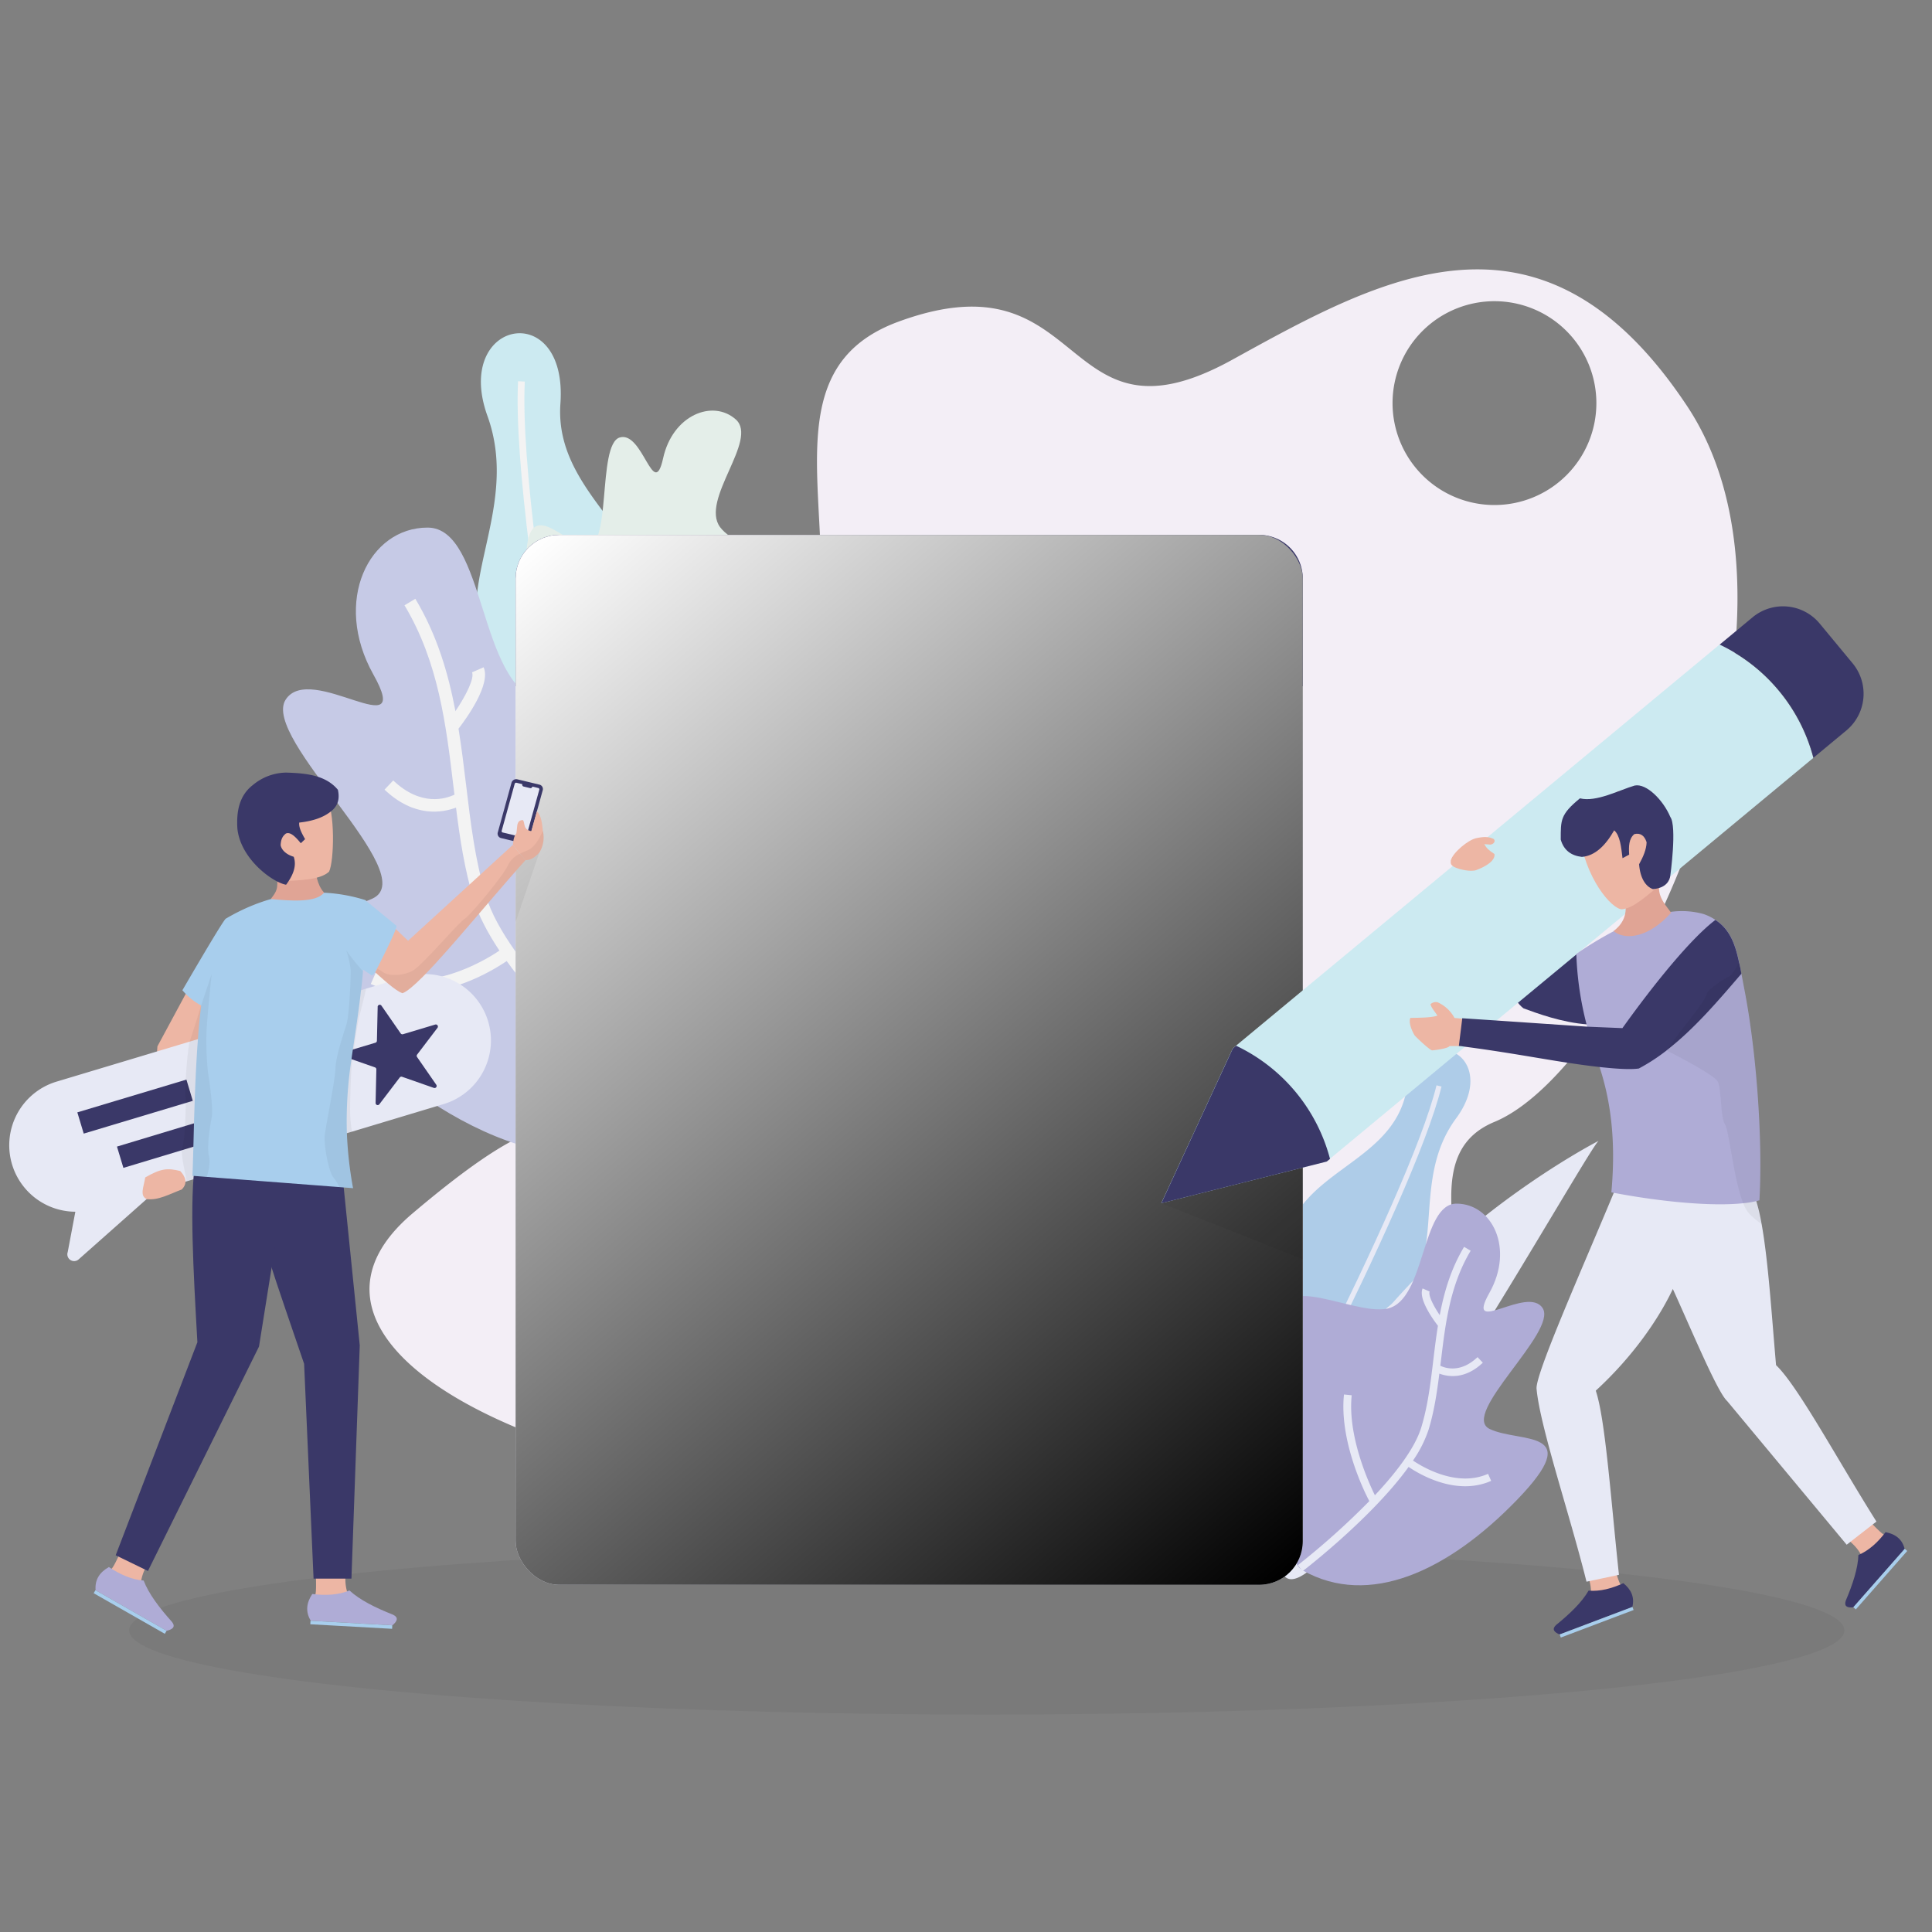
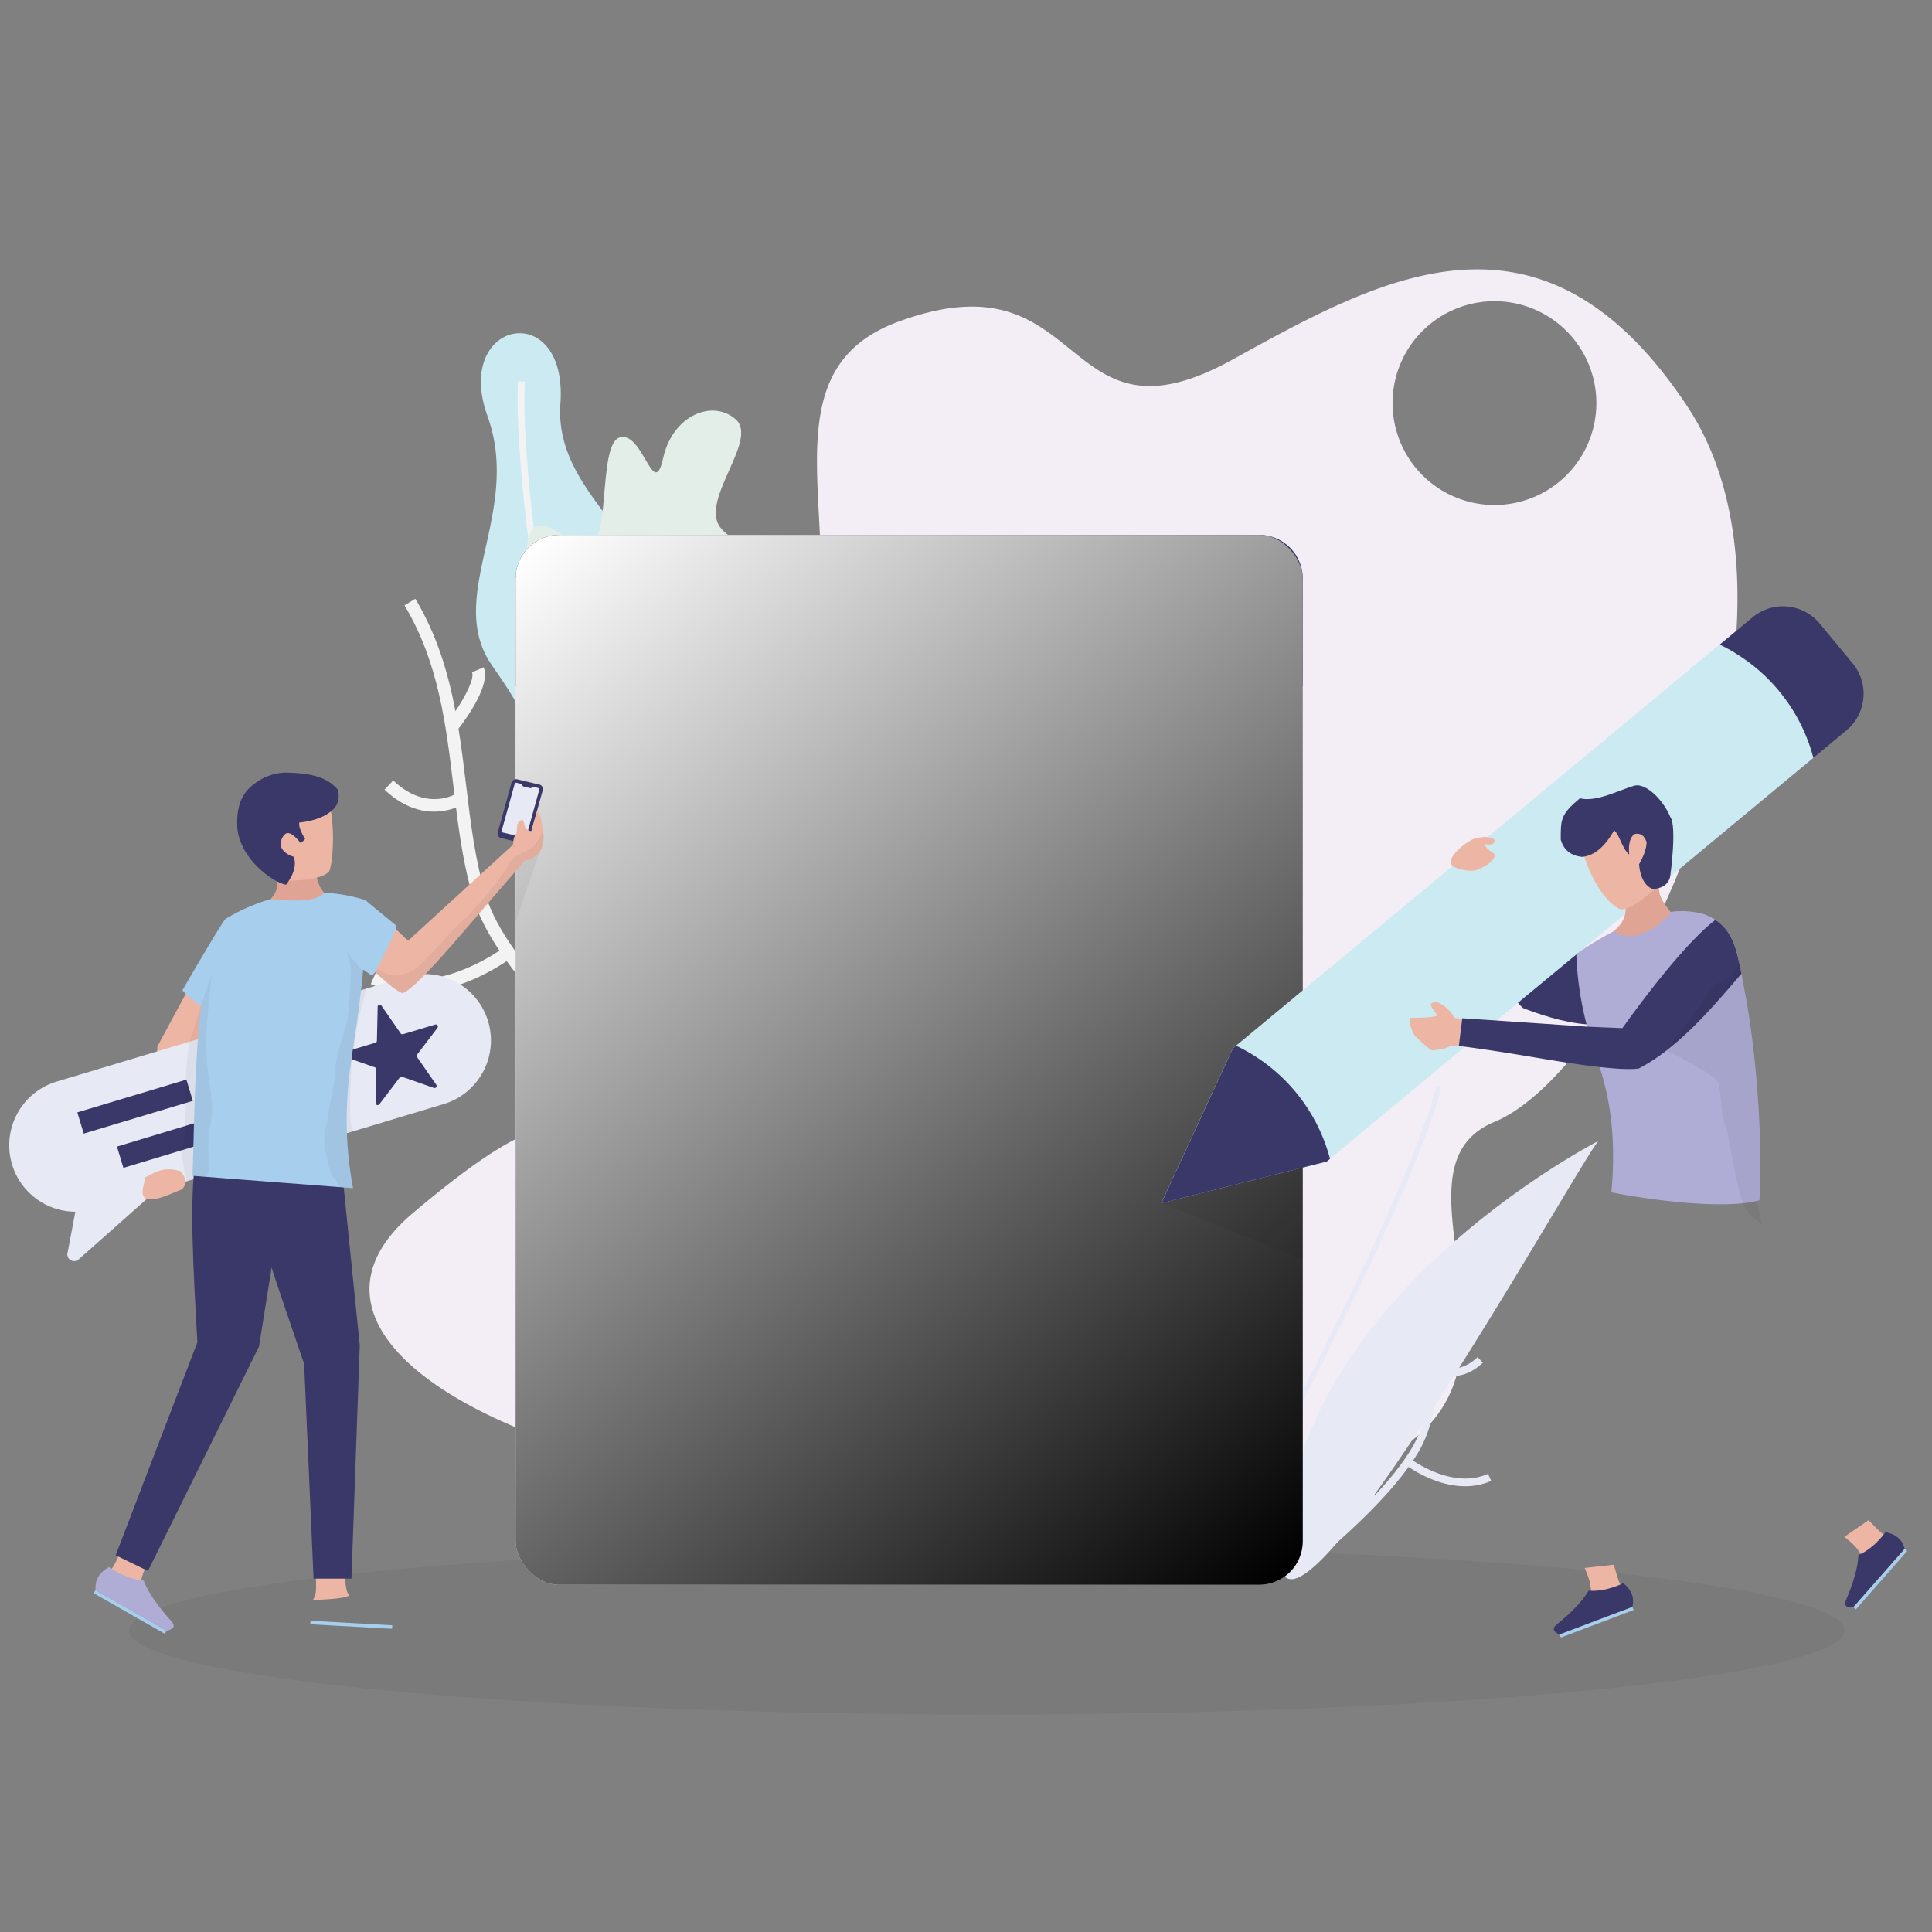
<svg xmlns="http://www.w3.org/2000/svg" viewBox="0 0 1000 1000">
  <rect x="0" y="0" width="1000" height="1000" fill="#808080" stroke="none" />
  <defs>
    <style>
      .a {
        isolation: isolate;
      }

      .b {
        fill: #f3eef6;
      }

      .c {
        fill: #010101;
        opacity: 0.05;
      }

      .d {
        fill: #cceaf1;
      }

      .e {
        fill: #f3f3f3;
      }

      .f, .l {
        fill: #3a3868;
      }

      .f {
        opacity: 0.07;
      }

      .g {
        fill: #c6cae6;
      }

      .h {
        fill: #e4eee9;
      }

      .i {
        fill: #aecce8;
      }

      .j {
        fill: #e7e9f5;
      }

      .k {
        fill: #afacd6;
      }

      .m {
        mix-blend-mode: soft-light;
        fill: url(#a);
      }

      .n {
        fill: #edb6a4;
      }

      .o {
        fill: #a8ceed;
      }

      .p {
        fill: #e0a495;
      }
    </style>
    <linearGradient id="a" x1="255.65" y1="298.74" x2="685.54" y2="798.42" gradientUnits="userSpaceOnUse">
      <stop offset="0" stop-color="#fff" />
      <stop offset="1" />
    </linearGradient>
  </defs>
  <g class="a">
    <g>
      <g>
        <path class="b" d="M873.29,210.25c-75.38-113.69-158.75-66.32-235.56-24C547.35,236.06,564.3,130.05,465,166.51S492.6,345.13,356.44,429.93c0,0,64.47,113.17-3.69,146.61s-40-32.52-139.23,51.52,148.09,185.27,447.66,142.1C836.06,745,703.84,609.57,773.53,580.69S948.67,324,873.29,210.25ZM773.53,261.4a52.75,52.75,0,1,1,52.75-52.74A52.76,52.76,0,0,1,773.53,261.4Z" />
        <ellipse class="c" cx="510.74" cy="843.88" rx="443.89" ry="43.57" />
        <g>
          <path class="d" d="M321,535.84c-1.13.35-2.25.55-3.38.82a69,69,0,0,1-10,1.23,38.66,38.66,0,0,1-12-6c-14.59-10.35-36.25-37.4-26.76-104.47,6.53-45.68,10.27-47.21-11.44-79-.93-1.26-1.78-2.58-2.76-4-24.77-35.7,15.71-79-2.34-129.07S294,154,290.07,208.89s69,76,45.56,139.45.49,56.79,17.27,108C367.5,501,349.54,528.36,321,535.84Z" />
          <path class="e" d="M317.72,537c-.54-2.57-53.64-257.45-49.58-339.67l3.49.17c-4,81.78,49,336.22,49.51,338.78Z" />
          <path class="f" d="M358,561c-1,5.88-2.89,10.5-5.63,13.66l-2.78,3.63a7.32,7.32,0,0,0-.69-.61,106.62,106.62,0,0,1-12.51,5.93C318.19,570.72,291.18,537,303,453.39c8.14-56.94,12.8-58.85-14.27-98.45,9.33-.78,20.31-3.62,31.08-6.3,1.5-.34,2.9-.68,4.31-1,29.3-7,55-9.82,40.11,39.4-16.65,54.4-4.76,118.7-5.06,157.49A113.37,113.37,0,0,1,358,561Z" />
-           <path class="g" d="M352.1,585.72c26-14.59-8.51-112.87,15.2-190.64s-54.43-25.52-87.14-32.56-28.52-89.42-58.83-89.44-49.38,38-28.05,76.09-32.71-7-45.45,13S218.63,452.65,193,465s-82.68-1.08-23.36,60.31S296.11,617.11,352.1,585.72Z" />
          <path class="h" d="M322.93,385.63c15.31,3.36,36.11-47.31,72.6-69.57S383.08,287,372.69,272.81s20.05-45.1,8.16-55.7-32.69-2.33-37.62,20.08-10.39-14.19-22.4-10.77-3.82,60.28-18.2,56.2-32.11-29.32-30.26,15.52S290,378.39,322.93,385.63Z" />
          <path class="e" d="M317.2,435.71l-6.51.68c3.54,33.9-13.65,72.79-19.68,85.19-18-19.21-34.08-40.09-39.48-57.78-5.6-18.34-7.89-37.46-10.31-57.7-1.14-9.58-2.35-19.25-3.89-28.93,4.28-5.55,16.86-23,13-31.79l-6,2.62c1.31,3-3,11.79-8.6,20.11-3.74-19.82-9.56-39.5-20.75-58.17l-5.61,3.37c17.63,29.4,21.53,62,25.31,93.57.17,1.47.37,2.95.54,4.43-4.47,2.14-17.29,6.33-31.69-7.35l-4.5,4.75c15.38,14.6,29.93,12,37,9.29,2,16.1,4.49,32.36,9.17,47.71,2.55,8.35,7.26,17.26,13.3,26.32-8.5,5.72-37.61,23-63.95,11.3l-2.65,6c24.94,11.07,51.13-.42,64.37-8.13,2.48-1.45,4.49-2.75,6-3.75,30.59,42.59,87.37,86.62,90.37,88.93l4-5.19c-.53-.41-32.12-24.89-60.84-54.55C300.87,516.74,321.2,474.06,317.2,435.71Z" />
        </g>
        <g>
          <g>
-             <path class="i" d="M634.35,796.61c.74.5,1.51.89,2.27,1.33a53.38,53.38,0,0,0,7,3,29.33,29.33,0,0,0,10-1.75c12.83-4.35,34.42-19.28,42.06-70,5.17-34.57,2.79-36.49,25.43-54.83.95-.71,1.85-1.49,2.87-2.3,25.71-20.54,5.72-60.73,29.67-93.16s-16.9-53.56-26-12.89-66.51,40.18-63.29,91.32S651.73,698.48,628.44,732C608.17,761.25,615.27,785,634.35,796.61Z" />
            <path class="j" d="M636.5,798.15c.94-1.74,94.73-175.2,109.62-235.75l-2.58-.64C728.74,622,635.11,795.15,634.17,796.89Z" />
          </g>
          <path class="j" d="M665.08,816.07c3.4,3.36,9.69.12,17.82-7.73,25.79-25,70.62-96.6,103.57-151,22.18-36.64,39-65.41,41-66.86-2.09,1.07-30.07,15.73-62.24,41.69-34.48,27.89-73.87,68.77-91.24,120A165.56,165.56,0,0,0,665.08,816.07Z" />
          <g>
-             <path class="k" d="M674.43,812.92c-15.8-8.86,5.18-68.57-9.23-115.82s33.07-15.51,52.94-19.78S735.47,623,753.89,623s30,23.1,17,46.23,19.87-4.27,27.61,7.91-43,55-27.45,62.49,50.23-.65,14.19,36.65S708.45,832,674.43,812.92Z" />
            <path class="j" d="M695.64,721.78l4,.41c-2.15,20.6,8.3,44.23,12,51.76,10.94-11.67,20.7-24.35,24-35.1,3.4-11.14,4.79-22.76,6.26-35.06.7-5.82,1.43-11.69,2.37-17.57-2.6-3.38-10.25-14-7.93-19.32l3.64,1.59c-.79,1.83,1.8,7.17,5.23,12.22,2.27-12,5.8-24,12.6-35.34l3.41,2c-10.71,17.86-13.08,37.68-15.37,56.85-.11.89-.23,1.79-.34,2.69,2.72,1.3,10.51,3.84,19.26-4.46l2.74,2.88c-9.35,8.87-18.19,7.28-22.5,5.65-1.23,9.77-2.72,19.66-5.57,29a63.12,63.12,0,0,1-8.08,16c5.16,3.48,22.85,14,38.85,6.87l1.62,3.64c-15.16,6.73-31.07-.26-39.12-4.94-1.5-.88-2.72-1.67-3.62-2.28-18.59,25.87-53.09,52.63-54.91,54l-2.42-3.15a394.1,394.1,0,0,0,37-33.15C705.56,771,693.21,745.09,695.64,721.78Z" />
          </g>
        </g>
      </g>
      <g>
        <g>
          <rect class="j" x="266.88" y="276.86" width="407.44" height="543.44" rx="22.58" />
          <path class="l" d="M289.46,276.86H651.73a22.58,22.58,0,0,1,22.58,22.58V355.2a0,0,0,0,1,0,0H266.88a0,0,0,0,1,0,0V299.44A22.58,22.58,0,0,1,289.46,276.86Z" />
          <rect class="j" x="563.89" y="305.44" width="62.57" height="21.17" rx="9.59" />
          <g>
            <rect class="k" x="333.45" y="391.77" width="107.98" height="119.56" />
            <rect class="k" x="352.74" y="542.69" width="224.43" height="33.88" />
            <rect class="k" x="352.74" y="605.75" width="158.56" height="33.88" />
            <path class="l" d="M568.89,603l4.89,15a.68.68,0,0,0,.65.47h15.82a.68.68,0,0,1,.4,1.23l-12.8,9.3a.68.68,0,0,0-.25.76l4.89,15.06a.68.68,0,0,1-1,.76l-12.8-9.3a.66.66,0,0,0-.8,0l-12.8,9.3a.68.68,0,0,1-1-.76l4.89-15.06a.68.68,0,0,0-.25-.76l-12.8-9.3a.68.68,0,0,1,.4-1.23h15.82a.68.68,0,0,0,.65-.47l4.89-15A.68.68,0,0,1,568.89,603Z" />
            <circle class="k" cx="561.41" cy="740.54" r="50.11" />
          </g>
          <rect class="m" x="266.88" y="276.86" width="407.44" height="543.44" rx="22.58" />
        </g>
        <g>
          <g>
            <path class="n" d="M954.63,795.47l3.63,3s.13,0,.33.33l.06.07a22.47,22.47,0,0,1,4.37,5.39,4.4,4.4,0,0,1,.47,1.66c.25,2.93,14.35-10.63,14.35-10.63a11.46,11.46,0,0,1-2.82-1.05c-1.14-.54-3.91-3.28-7.86-7.41Z" />
            <g>
              <path class="l" d="M959.29,831.94l26.57-30.19c-1.24-5-4.7-7.7-9.9-8.71-4,5.27-8.58,9.49-14.05,11.83-.22,6.8-2.85,14.92-6.54,23.63C954.38,831.46,956.11,832.27,959.29,831.94Z" />
              <rect class="o" x="953.1" y="816.53" width="40.28" height="1.72" transform="translate(-283.32 1008.14) rotate(-48.66)" />
            </g>
          </g>
          <g>
            <path class="n" d="M820.25,811.57,822,816s.1.08.14.44v.09a22.1,22.1,0,0,1,1.34,6.82,4.42,4.42,0,0,1-.36,1.69c-1.16,2.7,17.66-2.67,17.66-2.67a11.4,11.4,0,0,1-2-2.25c-.76-1-1.92-4.73-3.47-10.23Z" />
            <g>
              <path class="l" d="M807.28,846l37.62-14.22c1.23-5-.55-9-4.66-12.33-6,2.77-12,4.36-18,3.86-3.38,5.91-9.51,11.85-16.85,17.81C803.16,843.24,804.31,844.77,807.28,846Z" />
              <rect class="o" x="806.28" y="838.79" width="40.28" height="1.72" transform="translate(-243.54 346.52) rotate(-20.71)" />
            </g>
          </g>
          <path class="l" d="M815.91,493.73l-17.3,13.51-33.06-73.43-13.71,10c13.78,31.31,26.6,70.54,36.7,78.1,6.85,2.49,19.64,7.34,33.31,8.34Z" />
-           <path class="j" d="M971.25,787.57l-2,1.54-11.57,9-1.84,1.43-61.81-74.3c-5-4.51-17.62-34.82-28.17-58.07-6.86,14.59-20,34.36-39.89,52.64,5,14.85,7.84,56.69,12,95.3l-1.13.26-14.18,3-1.49.31c-8.7-35-24.17-80.5-25.86-100-.31-8.19,23.2-61,39.94-101.18,1.13-2.72,2.26-5.43,3.33-8l62,8.45,7.63,1c.31.92.62,1.84.87,2.82a98.36,98.36,0,0,1,2.77,12c3.33,18.64,5,44.65,7.43,72.82C930.59,717.37,950.87,755.21,971.25,787.57Z" />
          <g>
            <path class="d" d="M938.63,392.24l-74.2,61.55L860.59,457l-1.79,1.48v.06a.28.28,0,0,0-.16.1L856.9,460h0l-.05.1c-1.18,1-2.3,1.9-3.38,2.77L841.13,473.1v0l-23.2,19.2c0,.06-.1.06-.15.11L815.93,494V494l-30.26,25.05-11,9.11-16.38,13.62-69.9,58-1.75,1.43-85.57,21.56,37-80.09,1.69-1.43,112.15-93,1.28-1.07,13.31-11.06,3.38-2.77,120.14-99.7a90.34,90.34,0,0,1,48.54,58.58Z" />
            <path class="l" d="M920.83,357.56a89.5,89.5,0,0,1,17.82,34.66l6.48-5.38,10.55-8.75a24.72,24.72,0,0,0,3.2-34.8l-17-20.53a24.68,24.68,0,0,0-34.76-3.24l-10.55,8.76-6.48,5.37A89.65,89.65,0,0,1,920.83,357.56Z" />
            <path class="l" d="M688.43,599.79v.05l-1.75,1.38-85.57,21.56,37-80.09,1.69-1.43a90.27,90.27,0,0,1,48.6,58.53Z" />
          </g>
          <path class="k" d="M910.67,621.25a12.63,12.63,0,0,1-1.54.41,44.35,44.35,0,0,1-6.81,1.12c-15.92,1.74-42.09-.66-67-5.37-.41-.11-.87-.16-1.28-.26,2.56-28-.71-48.29-6.09-64.83-2.15-6.66-4.4-13.37-6.45-20.94-.11-.41-.21-.77-.31-1.18a168.15,168.15,0,0,1-5.28-36v-.46c.62-.41,1.23-.82,1.85-1.28A195.11,195.11,0,0,1,835.24,482c10.35-5.38,20.28-8.91,29.39-10a42,42,0,0,1,17.06,1.08,26.29,26.29,0,0,1,6.24,3.07c7.48,4.87,10.25,12.45,12.29,22.12.41,1.85.77,3.79,1.13,5.79.51,2.56,1,5.27,1.54,8.09C909.08,544,912.46,589.4,910.67,621.25Z" />
          <path class="n" d="M758.12,527.38l-1.78,14.06h-6.1c-.52,1.19-7,2.08-8.93,2.23-1.11,0-7.73-6.18-9.15-7.81-1.48-2.53-3.19-6.7-2.15-9,5.58-.08,11.23-.15,14-1.19-1.78-2.68-3.08-3.94-3.6-5.88a4,4,0,0,1,3.72-1,18.58,18.58,0,0,1,8.73,8.11Z" />
          <path class="l" d="M901.35,504c-11.78,13.72-24.48,28.68-38.71,39.64v.05a97.56,97.56,0,0,1-14.39,9.37c-4.35.61-11.37.2-20.28-.77-21.25-2.36-40.56-6.66-69.64-10.5-.93-.15-1.9-.3-2.87-.41-.1,0-.26,0-.36,0l1.74-14.08,0-.26,17.82,1.18,46.81,3.18,18.28.76c17.2-24,35.79-46.65,48.13-56,7.48,4.87,10.25,12.45,12.29,22.12C900.63,500.09,901,502,901.35,504Z" />
          <path class="p" d="M841.15,466.36c.89,5.5.2,10.83-6,15.58,6.48,5.16,18.63,3,29.82-9.53-3.69-4.93-7.88-9.51-5.66-16.62Z" />
          <path class="n" d="M817.05,429.65c3.22,25.54,17.46,41,22.46,41,5.85-.56,11.77-6,23.13-15.48l-3.12-27.58-21.95-18.22Z" />
-           <path class="l" d="M835.5,429.78c-4.54,7.93-9.91,13.19-16.73,13.75-5.45-.64-9.32-3.33-10.93-8.94,0-10.1-.28-13,9.94-21.37,8.41,2.13,20.46-4.34,28.32-6.62,6.08-1.27,14.79,7.55,18.44,16.23,3.54,4.92,0,30.46,0,30.46-.28,2.2-1.9,6.37-9,6.91-3.7-1.28-6.6-5.6-7.15-12.86,2.11-3.82,3.78-7.62,3.89-11.38-1.13-3.56-3.26-4.93-6.32-4.24-2.87,2.3-3,6.34-2.71,10.65l-3.44,1.82C839.12,438.41,838.54,432.42,835.5,429.78Z" />
+           <path class="l" d="M835.5,429.78c-4.54,7.93-9.91,13.19-16.73,13.75-5.45-.64-9.32-3.33-10.93-8.94,0-10.1-.28-13,9.94-21.37,8.41,2.13,20.46-4.34,28.32-6.62,6.08-1.27,14.79,7.55,18.44,16.23,3.54,4.92,0,30.46,0,30.46-.28,2.2-1.9,6.37-9,6.91-3.7-1.28-6.6-5.6-7.15-12.86,2.11-3.82,3.78-7.62,3.89-11.38-1.13-3.56-3.26-4.93-6.32-4.24-2.87,2.3-3,6.34-2.71,10.65C839.12,438.41,838.54,432.42,835.5,429.78Z" />
          <path class="n" d="M764.16,433.82c3.89-.81,6.35-.84,9,.44,1.18,1.25-.2,2.75-1.69,2.9l-3.23-.23c1.23,2.16,2.39,3.18,5.29,5.11.46,3.26-3.88,6.22-9.32,8.28-2.91,1.08-8.81-.26-11.48-1.53-1.74-1.08-2-1.68-1.8-3.47C752.07,441.2,760,434.65,764.16,433.82Z" />
          <g>
            <path class="c" d="M911.9,633.64a43.28,43.28,0,0,1-6.61-5.58,16.73,16.73,0,0,1-3-5.28,49.39,49.39,0,0,1-1.69-5c-3.79-13.06-5.83-32.68-7.73-35.8-2.56-4.2-1.69-18.43-3.84-22.27s-26.42-16-26.42-16v-.05l7.22-9.94s13.21-16.23,13.47-19,10.85-9.16,12.13-9.57c.87-.31,3.28-4.41,4.76-6.92.41,1.85.77,3.79,1.13,5.79.51,2.56,1,5.27,1.54,8.09,6.19,31.9,9.57,77.28,7.78,109.13a12.63,12.63,0,0,1-1.54.41A98.36,98.36,0,0,1,911.9,633.64Z" />
            <polygon class="c" points="674.29 651.77 601.12 622.78 674.29 604.35 674.29 651.77" />
          </g>
        </g>
        <g>
          <g>
            <path class="n" d="M179.2,810.83l-.41,5a.8.8,0,0,0,0,.49l0,.1a23.23,23.23,0,0,0,.82,7.26,4.63,4.63,0,0,0,.89,1.58c2,2.34-18.57,2.91-18.57,2.91a11.72,11.72,0,0,0,1.3-2.88c.44-1.26.42-5.36.24-11.37Z" />
            <g>
-               <path class="k" d="M203.12,841.24l-42.26-2.35c-2.81-4.58-2.31-9.2.77-13.84,6.93.86,13.45.56,19.25-1.83,5.26,4.86,13.29,8.89,22.55,12.54C206.38,837.2,205.72,839.1,203.12,841.24Z" />
              <rect class="o" x="160.71" y="840.06" width="42.4" height="1.82" transform="translate(316.81 1690.75) rotate(-176.82)" />
            </g>
          </g>
          <g>
            <path class="n" d="M78.43,806.2l-2.58,4.26s-.12.07-.22.44l0,.09a23.2,23.2,0,0,0-2.5,6.86,4.53,4.53,0,0,0,.09,1.82c.75,3-17.92-5.69-17.92-5.69a11.58,11.58,0,0,0,2.45-2c1-.93,2.77-4.6,5.29-10.07Z" />
            <g>
              <path class="k" d="M86.25,844.1l-36.76-21c-.47-5.36,2-9.27,6.87-12,5.82,3.87,11.79,6.51,18,7,2.54,6.7,7.93,13.89,14.57,21.29C91,841.93,89.53,843.34,86.25,844.1Z" />
              <rect class="o" x="46.19" y="833.47" width="42.4" height="1.82" transform="translate(-287.64 1592.46) rotate(-150.29)" />
            </g>
          </g>
          <polygon class="n" points="116.77 476.14 81.48 541.59 75.91 620.63 93.49 615 100.78 559.3 109.91 533.05 116.77 476.14" />
          <path class="l" d="M162.3,817.09l19.61,0,4.3-120.74-9.34-91.92-48.25,5.64c1.4,17.59,16.09,58.46,28.79,95.84Z" />
          <g>
            <path class="j" d="M250,554.83a34.29,34.29,0,0,1-20.38,16.64l-47.47,14.29-2.61.77L168,590l-63.19,19L81,616.13,40.74,651.82a3.51,3.51,0,0,1-5.69-3.74L39,627.19a34.4,34.4,0,0,1-9.73-67.34l73.23-22,78.65-23.61,5.79-1.74,2.56-.77,20.43-6.14A34.37,34.37,0,0,1,250,554.83Z" />
            <path class="l" d="M197.46,520.56l9.93,14.33a1.08,1.08,0,0,0,1.19.42l16.69-5a1.08,1.08,0,0,1,1.17,1.69l-10.55,13.87a1.07,1.07,0,0,0,0,1.27l9.92,14.32a1.08,1.08,0,0,1-1.24,1.64l-16.45-5.76a1.09,1.09,0,0,0-1.22.37l-10.55,13.86a1.08,1.08,0,0,1-1.94-.68l.39-17.42a1.07,1.07,0,0,0-.72-1l-16.45-5.76a1.08,1.08,0,0,1,0-2l16.69-5a1.09,1.09,0,0,0,.77-1l.39-17.43A1.08,1.08,0,0,1,197.46,520.56Z" />
            <g>
              <rect class="l" x="40.39" y="567.05" width="58.95" height="11.48" transform="translate(-161.79 44.3) rotate(-16.72)" />
              <rect class="l" x="58.53" y="577.39" width="102.06" height="11.48" transform="matrix(0.96, -0.29, 0.29, 0.96, -163.09, 56.15)" />
            </g>
          </g>
          <path class="l" d="M59.88,805l16.7,8.13,57.48-116.16,15-93.91-48-1.49c-3,19.7-1,56.09,1.11,93.17Z" />
          <path class="n" d="M272,445.19c-23.41,26.07-54.85,65.86-63.66,68.88-3.63-1.13-10.08-7.22-17.25-13.62-3.49-3.08-7.12-6.2-10.71-8.91L189,465.88l22.22,21.05,54.18-49.57,3.74,4.5Z" />
          <g>
            <path class="l" d="M271,436.58l-11.83-2.84a2.36,2.36,0,0,1-1.46-3.06l7-25.36a2.56,2.56,0,0,1,2.86-2l11.83,2.85a2.35,2.35,0,0,1,1.46,3.06l-7,25.36A2.55,2.55,0,0,1,271,436.58Z" />
            <path class="j" d="M271.54,433.62l-11.4-2.74a.72.72,0,0,1-.45-.94l6.7-24.18a.78.78,0,0,1,.88-.62l11.4,2.74a.72.72,0,0,1,.45.94L272.42,433A.78.78,0,0,1,271.54,433.62Z" />
            <path class="l" d="M274.44,407.93l-3.5-.84a.92.92,0,0,1-.57-1.21h0a1,1,0,0,1,1.13-.8l3.5.84a.93.93,0,0,1,.57,1.21h0A1,1,0,0,1,274.44,407.93Z" />
          </g>
          <path class="n" d="M279.17,441.3c-2.15,2.2-4.25,4-7.22,3.89l-2.77-3.33-3.74-4.5c.26-1.39.26-4.15,1.85-6.05l.41-3.68c.2-2.1,1.07-3.18,3-3.13,1.17,1.64-.05,4.92,4.3,5.69L277.89,420c2.25,1.94,2.76,6.55,3.07,10A15.07,15.07,0,0,1,279.17,441.3Z" />
          <path class="n" d="M94.05,615.68c3.55-3.47,1.6-7-.77-9.57-6.78-1.65-10-1.3-18.11,3.33-.78,4.93-3,9.49.74,11.19C81.76,621.48,87.77,618.05,94.05,615.68Z" />
          <path class="o" d="M194.16,503.26c-.77,1-1.38,1.54-1.84,1.59l-4.36-3c-.05.31-.05.66-.1,1v.05c-.25,3.38-.56,6.56-1,9.68-1.23,11.16-2.82,21-4.2,30.52-.26,1.69-.51,3.43-.72,5.12a208.81,208.81,0,0,0-2.4,38.36A201.69,201.69,0,0,0,182.74,615l-7.07-.56L104.85,609l-5.22-.41c.2-5.64.36-11.17.51-16.59.1-4.1.21-8.15.31-12.09.46-15.11,1-29.14,2-42,.4-6.09,1-11.93,1.68-17.46a34.16,34.16,0,0,1-9.72-7.89s19.92-34.41,22.37-37c21.15-12.55,46.3-17.82,72.31-9.68v.05l16.08,13.21C206.24,480,194.16,503.26,194.16,503.26Z" />
          <path class="p" d="M143.93,451.33c-1,7.72.92,8.13-3.79,14,9.33.85,23.41,2.17,27.58-3.31-3.94-4.54-4.05-9.6-5.3-16.49Z" />
          <path class="n" d="M144.43,456.06c10.81-.27,21.36-.64,25.89-4.89,2.63-5.27,3.28-31.51-1.55-38.75l-29-3.62-8.86,23.38Z" />
          <path class="l" d="M154.87,425.77c7.12-.79,13.23-2.72,17.48-6.72,3-2.89,3.37-6.43,2.55-10.25-6.26-7.55-16.33-8.61-26.85-8.91a27.49,27.49,0,0,0-17.17,6.44c-6.94,5.36-8.6,13.44-8,22.66,1.76,15.94,18.58,27.87,25.21,28.94,3.62-4.88,5.58-9.72,3.94-14.47-3.42-1-6.26-3.21-6.77-6,.14-2.66.72-4.46,2.69-6,2.35-1.13,5.23,1.91,7.74,5l2.22-2.11C156.25,431.38,154.61,428.44,154.87,425.77Z" />
          <path class="c" d="M104.11,520.44l5.45-16.29s-2.57,24.14-2.72,31.34a156.7,156.7,0,0,0,.81,19.53c.48,3.2,2.87,18.22,1.91,23.43s-2.55,15-1.43,19.77S107,609.14,107,609.14c-.11-.7-10.74,2.26-10.61,2.36.94.68-3.38-14-2-17.81s2-21.87,1.6-26.51,1.1-25.08,2.38-28.71S104.11,520.44,104.11,520.44Z" />
          <path class="c" d="M189.45,511.76c-.82,4.51-3.43,13.47-4.3,18.34-.57,3.12-1.28,8.19-2,12.8-.26,2-.51,3.84-.72,5.43-.25,2-.46,3.63-.51,4.4-.25,2.77-.87,18.33-.66,24.53.05,1.54.35,4.61.87,8.5l-2.61.77A201.69,201.69,0,0,0,182.74,615l-7.07-.56a22.51,22.51,0,0,0-3.12-5c-2-2.25-4.4-13.32-4.51-19.51a12.85,12.85,0,0,1,.05-2.46c.62-5.12,5.33-28.16,5.53-34.36s3.85-17,5.54-22.38c1-3,1.58-10.09,1.94-16.49.31-5.17.41-9.83.41-11.47,0-3.43-2-10.19-2.3-11,1.43,2.66,8.65,11,8.65,11v.05c-.25,3.38-.56,6.56-1,9.68Z" />
          <path class="c" d="M279.17,441.3c-2.1,2.15-4.2,3.94-7.07,3.89H272a1.21,1.21,0,0,0-.16.16c-1.59,1.79-3.22,3.68-4.91,5.58-22.69,25.81-50.39,60.32-58.59,63.14-3.12-1-8.24-5.53-14.13-10.81v-.05a11.76,11.76,0,0,0,1.23-1.69,8.4,8.4,0,0,1,2.05,1.18c3.53,2.87,10.85,2.25,15.67,0s23.35-24.32,27.19-27,20.17-22.63,22.38-27.5a12.85,12.85,0,0,1,6.5-6.35c1.38-.71,2.77-1.28,4.2-1.89,4.3-1.85,7.58-10,7.58-10A15.07,15.07,0,0,1,279.17,441.3Z" />
          <path class="c" d="M279.17,441.3l-12.29,35.94V450.93c1.69-1.9,3.32-3.79,4.91-5.58l.31-.16C275,445.24,277.07,443.45,279.17,441.3Z" />
        </g>
      </g>
    </g>
  </g>
</svg>